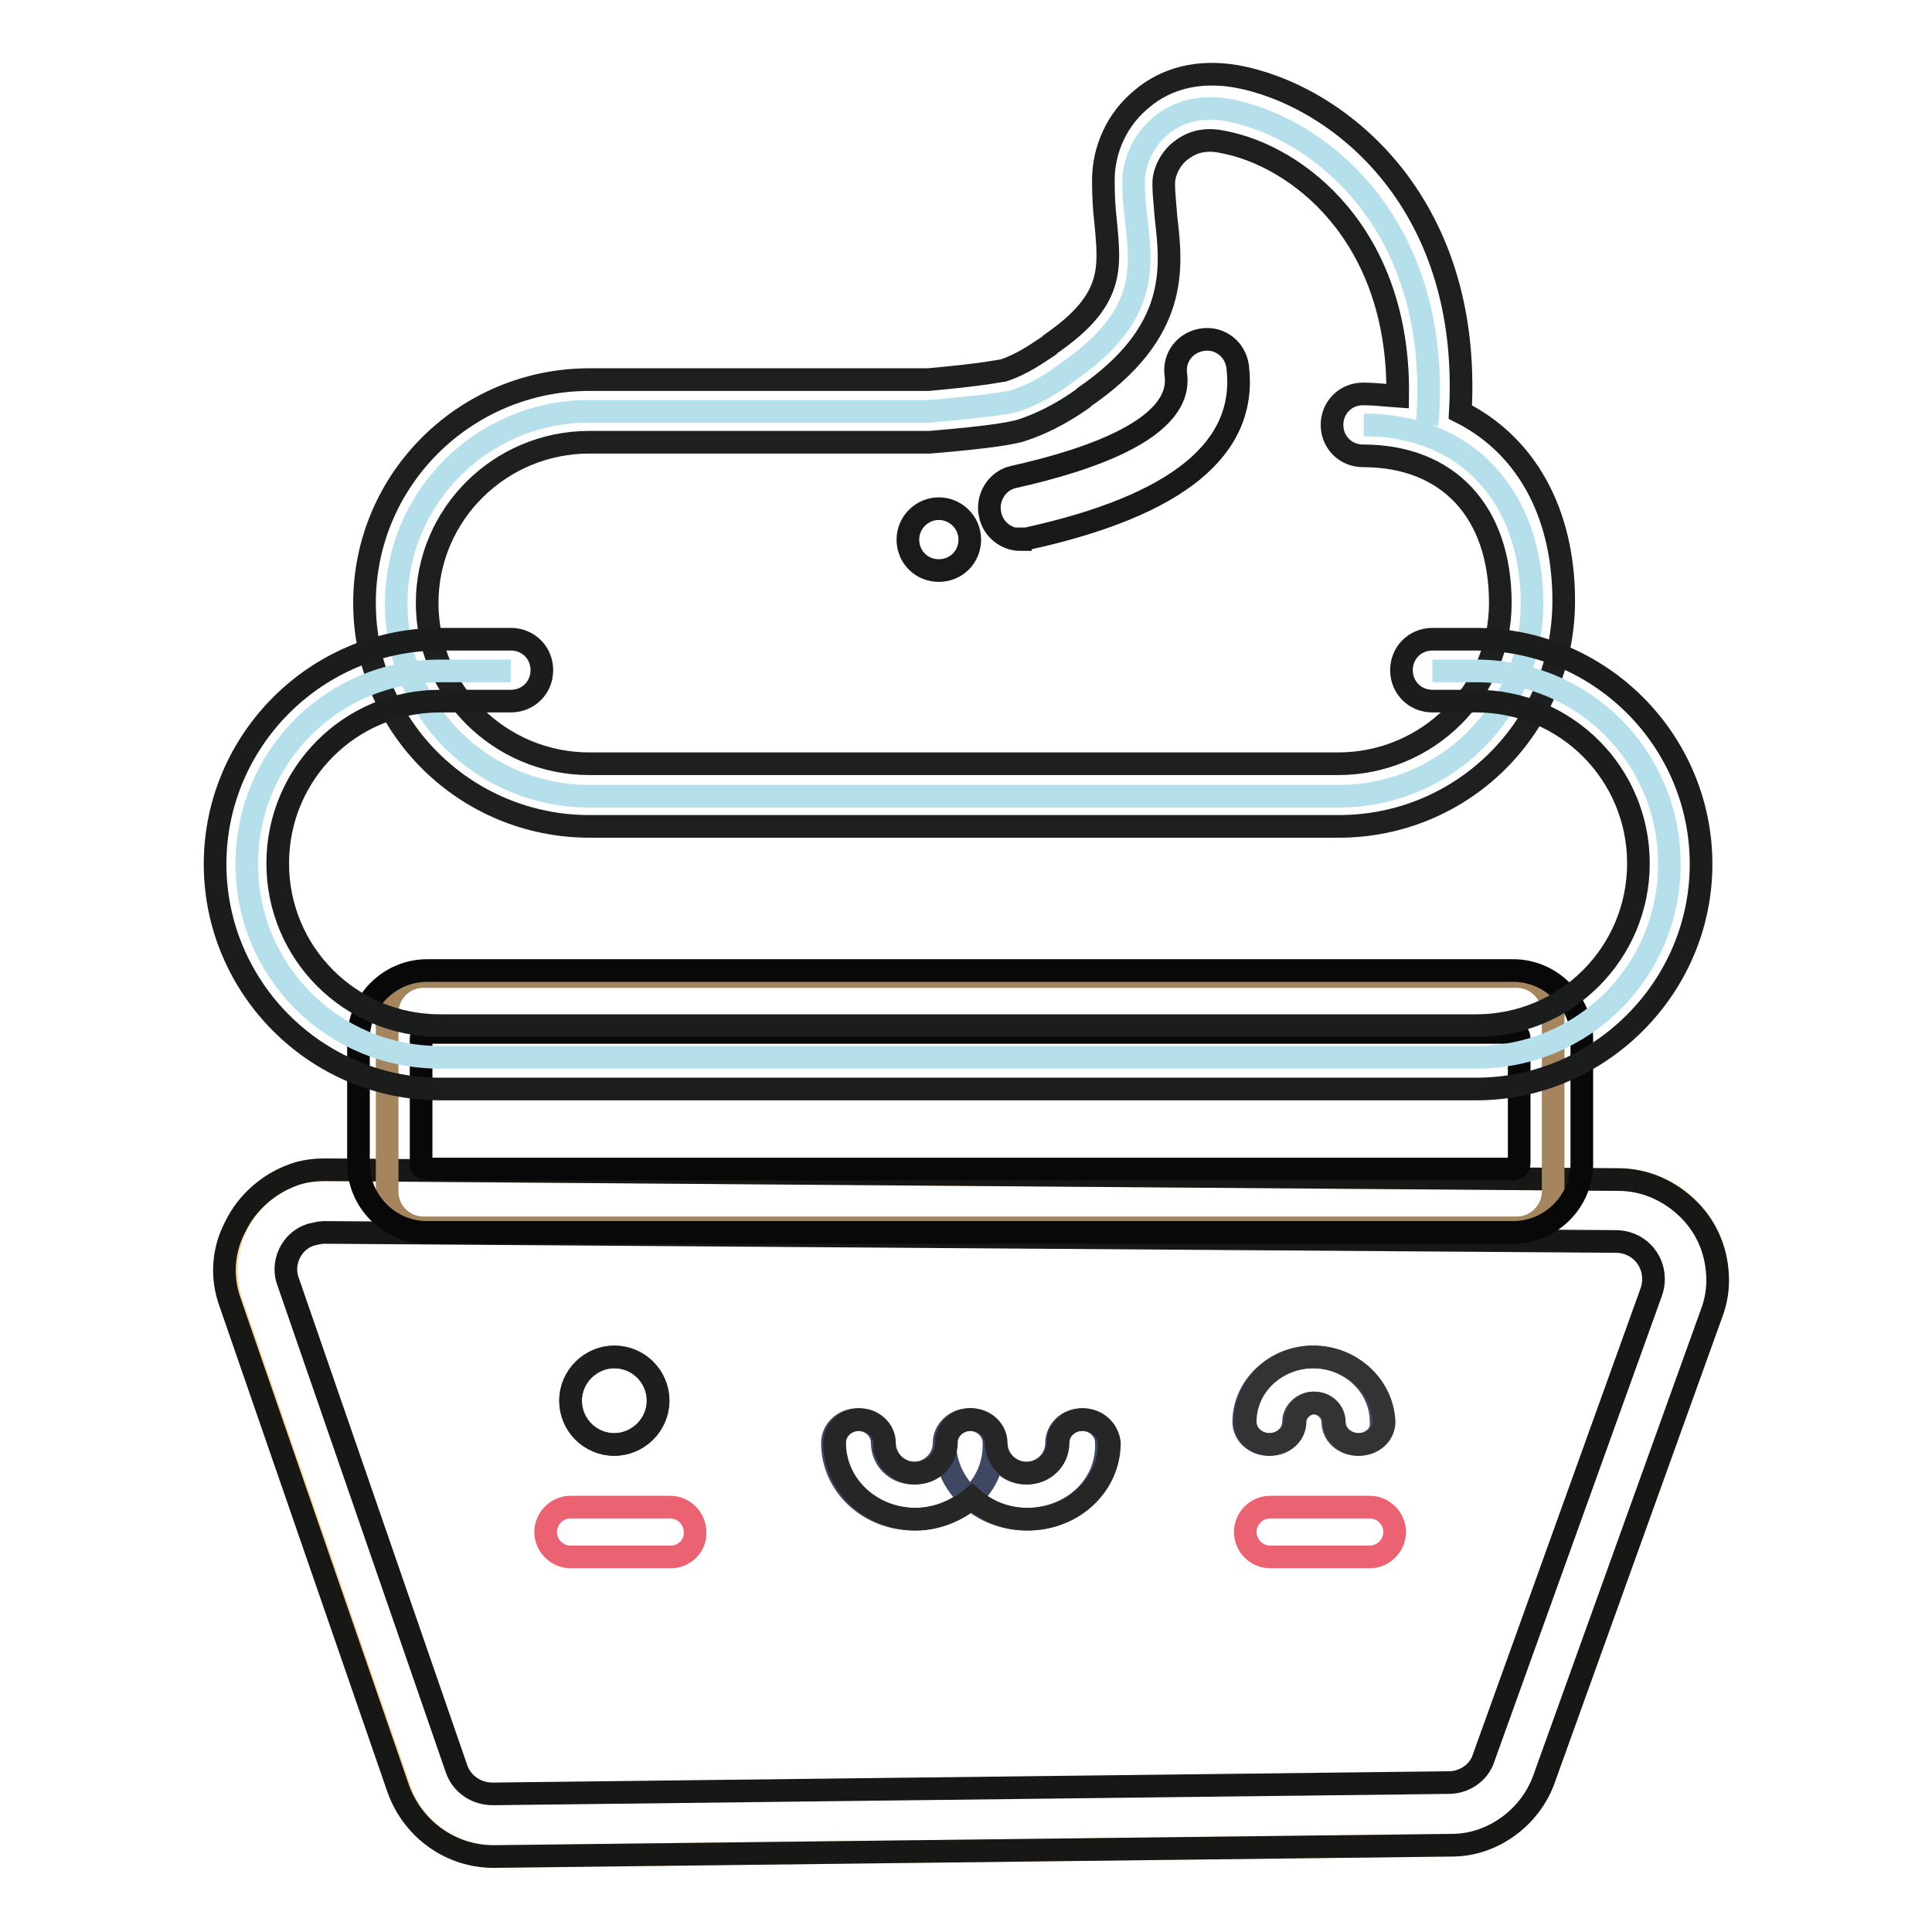
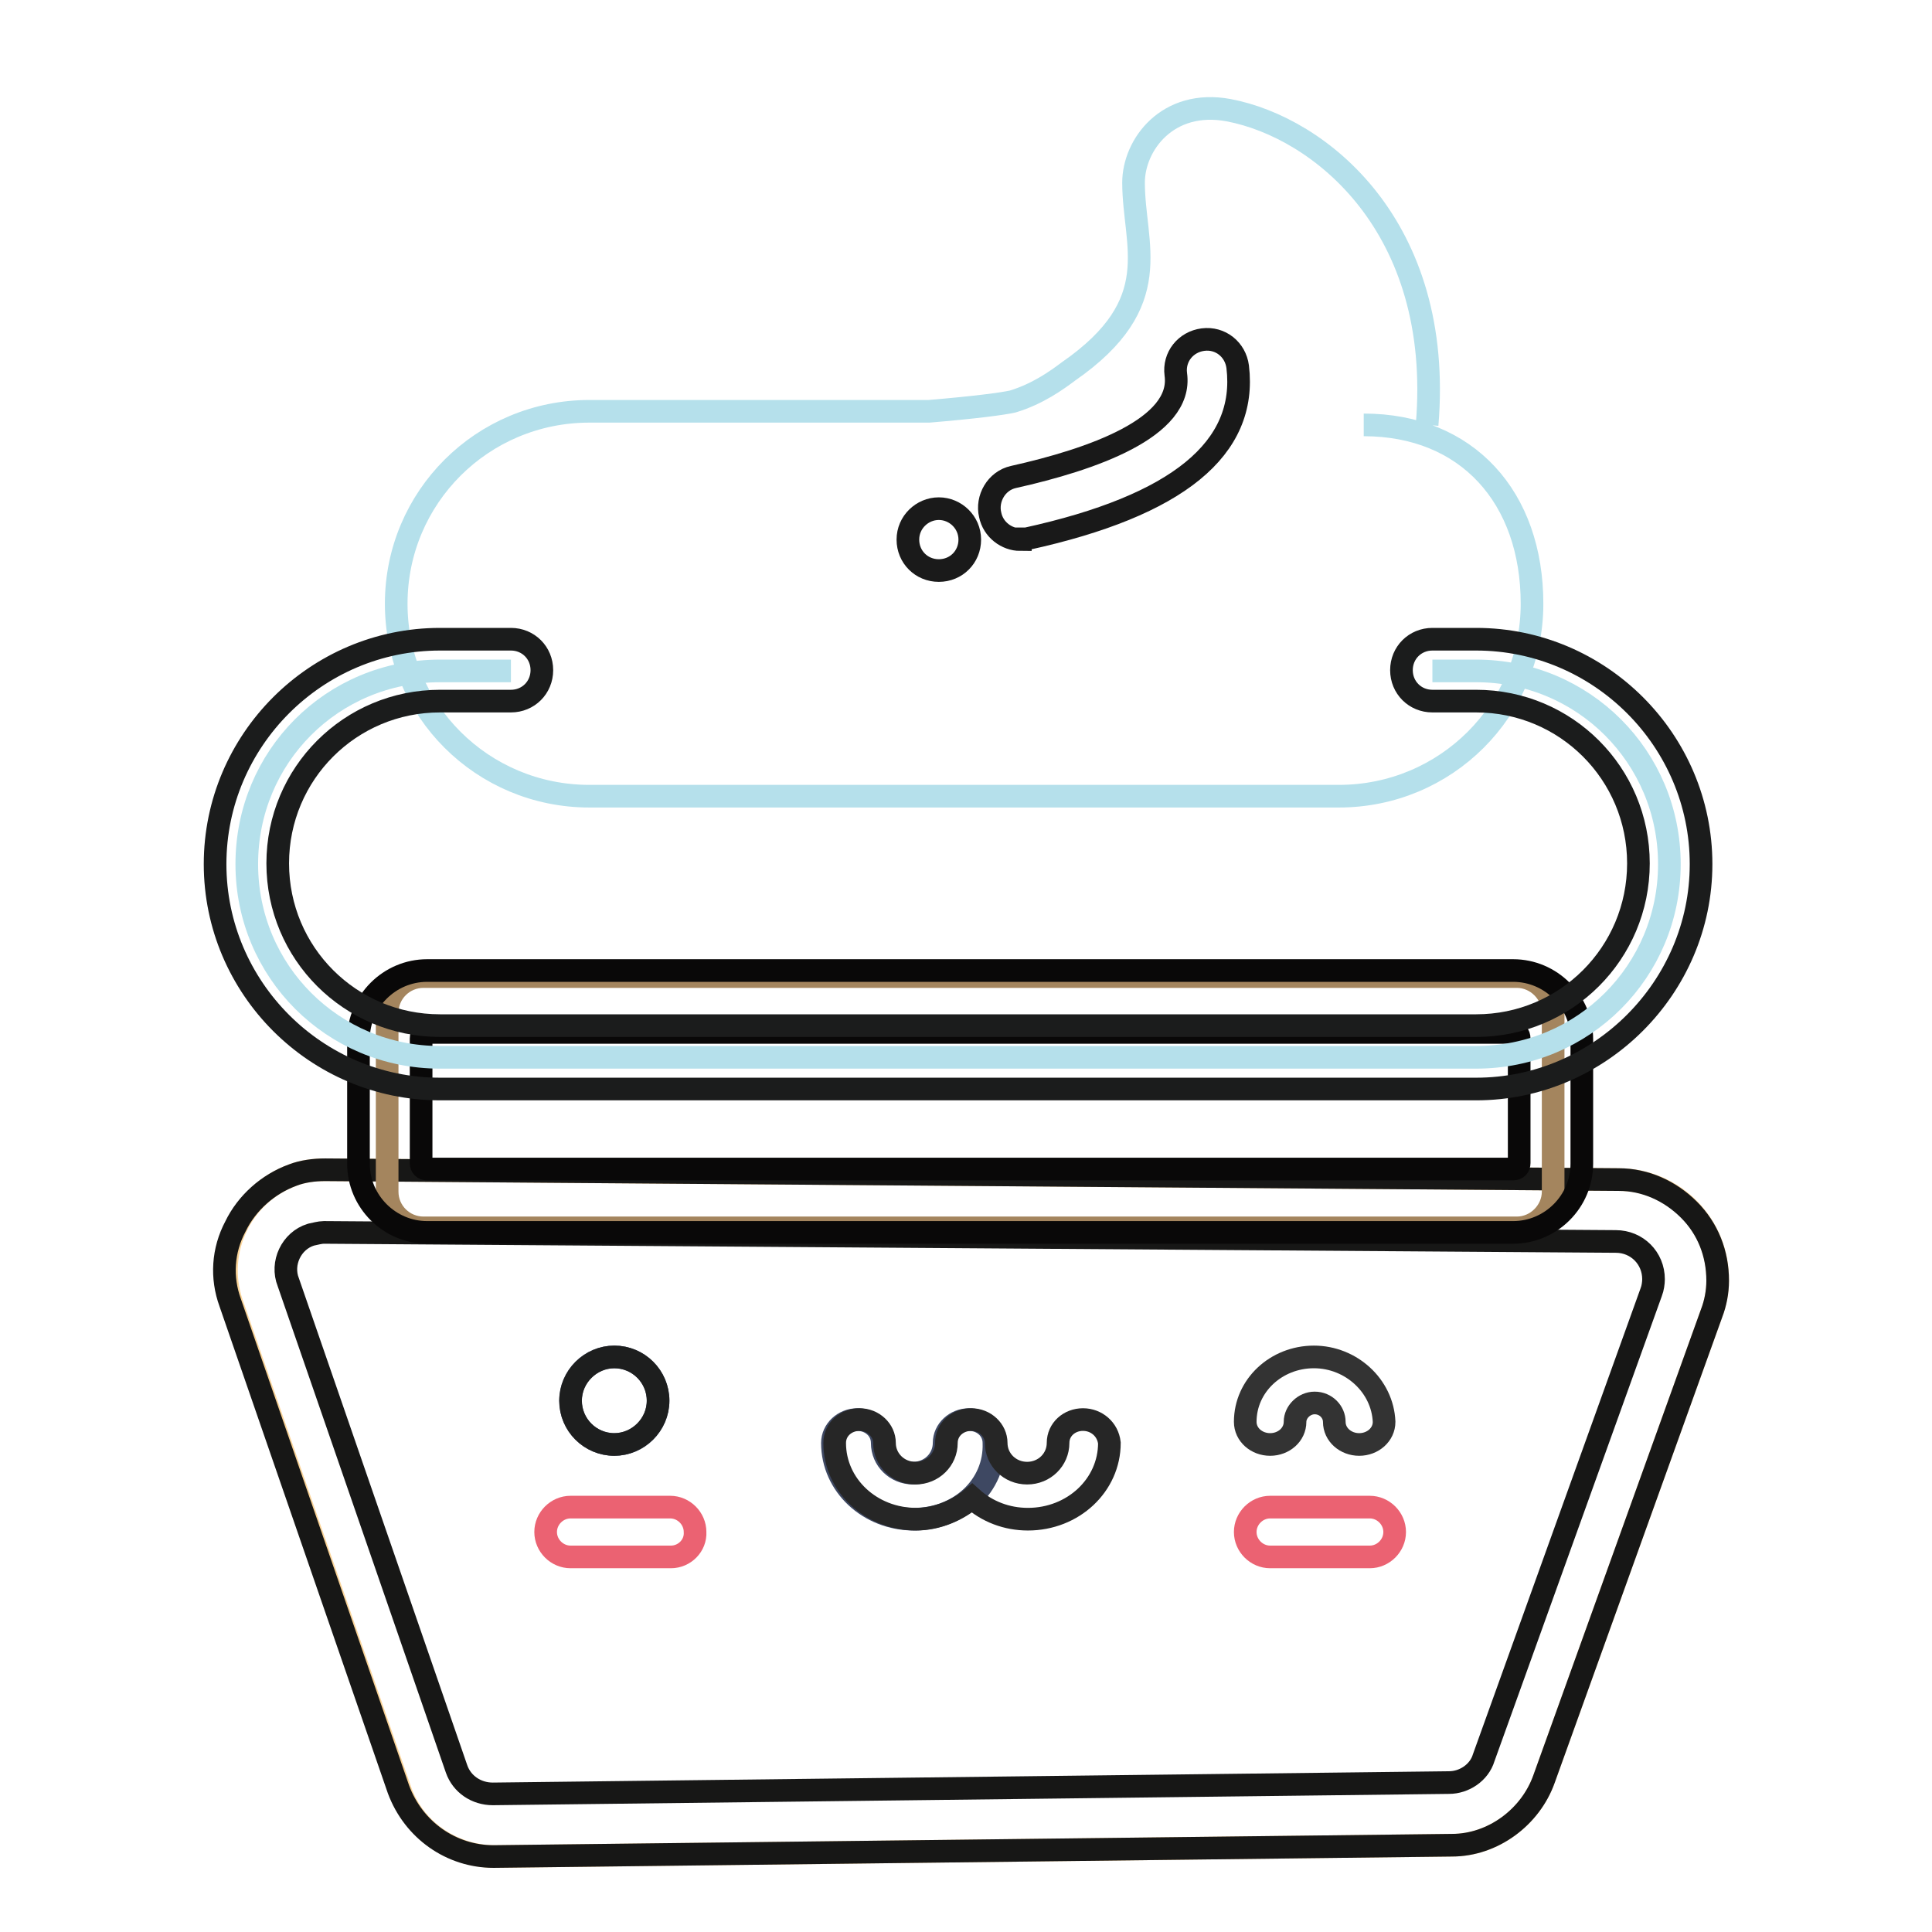
<svg xmlns="http://www.w3.org/2000/svg" version="1.1" x="0px" y="0px" viewBox="0 0 256 256" enable-background="new 0 0 256 256" xml:space="preserve">
  <g>
    <path stroke-width="3" fill-opacity="0" stroke="#fad499" d="M43.1,155l171.4,1.3c7.3,0,13.2,6,13.1,13.4c0,1.5-0.3,3-0.8,4.3l-22.2,61.7c-1.8,5.1-6.8,8.8-12.2,8.8 L65.6,246c-5.6,0-10.8-3.5-12.6-8.9l-22.3-64.5c-2.3-6.9,1.3-14.4,8.1-16.9C40.1,155.2,41.6,155,43.1,155z" />
    <path stroke-width="3" fill-opacity="0" stroke="#171716" d="M65.4,246c-5.6,0-10.6-3.5-12.6-8.9l-22.3-64.5c-1.2-3.3-1-6.9,0.7-10.1c1.5-3.1,4.3-5.6,7.6-6.8 c1.3-0.5,2.8-0.7,4.3-0.7l171.4,1.3c3.5,0,6.8,1.5,9.3,4c2.5,2.5,3.8,5.8,3.8,9.4c0,1.5-0.3,3-0.8,4.3l-22.2,61.7 c-1.8,5.1-6.8,8.8-12.2,8.8L65.4,246L65.4,246z M42.9,163.3c-0.5,0-1.2,0.2-1.7,0.3c-2.6,0.8-4,3.8-3,6.3l22.3,64.5 c0.7,2,2.6,3.3,4.8,3.3l126.7-1.5c2,0,4-1.3,4.6-3.3l22.2-61.7c0.2-0.5,0.3-1.2,0.3-1.7c0-2.8-2.2-5-5-5L42.9,163.3z" />
    <path stroke-width="3" fill-opacity="0" stroke="#3e4862" d="M75.6,185.6c0,3.2,2.6,5.8,5.8,5.8c3.2,0,5.8-2.6,5.8-5.8s-2.6-5.8-5.8-5.8 C78.2,179.8,75.6,182.4,75.6,185.6z" />
    <path stroke-width="3" fill-opacity="0" stroke="#eb6272" d="M88.9,206.3H75.6c-1.8,0-3.3-1.5-3.3-3.3c0-1.8,1.5-3.3,3.3-3.3h13.2c1.8,0,3.3,1.5,3.3,3.3 C92.2,204.8,90.7,206.3,88.9,206.3z M181.5,206.3h-13.2c-1.8,0-3.3-1.5-3.3-3.3c0-1.8,1.5-3.3,3.3-3.3h13.2c1.8,0,3.3,1.5,3.3,3.3 C184.8,204.8,183.3,206.3,181.5,206.3z" />
    <path stroke-width="3" fill-opacity="0" stroke="#3e4862" d="M121.1,201.3c-6,0-10.8-4.5-10.8-10.1c0-1.7,1.5-3.1,3.3-3.1c1.8,0,3.3,1.3,3.3,3.1c0,2.2,1.8,4,4.1,4 s4.1-1.8,4.1-4c0-1.7,1.5-3.1,3.3-3.1c1.8,0,3.3,1.3,3.3,3.1C131.9,196.9,127.1,201.3,121.1,201.3z" />
-     <path stroke-width="3" fill-opacity="0" stroke="#3e4862" d="M136,201.3c-6,0-10.8-4.5-10.8-10.1c0-1.7,1.5-3.1,3.3-3.1c1.8,0,3.3,1.3,3.3,3.1c0,2.2,1.8,4,4.1,4 c2.3,0,4.1-1.8,4.1-4c0-1.7,1.5-3.1,3.3-3.1c1.8,0,3.3,1.3,3.3,3.1C146.8,196.9,142,201.3,136,201.3L136,201.3z M179.9,191.4 c-1.8,0-3.3-1.3-3.3-3c0-1.3-1.2-2.5-2.6-2.5s-2.6,1.2-2.6,2.5c0,1.7-1.5,3-3.3,3s-3.3-1.3-3.3-3c0-4.6,4.1-8.6,9.1-8.6 c5,0,9.1,3.8,9.1,8.6C183.2,190.1,181.7,191.4,179.9,191.4L179.9,191.4z" />
    <path stroke-width="3" fill-opacity="0" stroke="#262626" d="M143.5,188.1c-1.8,0-3.3,1.3-3.3,3.1c0,2.2-1.8,4-4.1,4c-2.3,0-4.1-1.8-4.1-4c0-1.7-1.5-3.1-3.3-3.1 c-1.8,0-3.3,1.3-3.3,3.1c0,2.2-1.8,4-4.1,4s-4.1-1.8-4.1-4c0-1.7-1.5-3.1-3.3-3.1c-1.8,0-3.3,1.3-3.3,3.1c0,5.6,4.8,10.1,10.8,10.1 c2.8,0,5.5-1.2,7.4-2.8c2,1.8,4.6,2.8,7.4,2.8c6,0,10.8-4.5,10.8-10.1C146.8,189.4,145.3,188.1,143.5,188.1z" />
    <path stroke-width="3" fill-opacity="0" stroke="#1d1e1e" d="M81.4,179.8c-3.1,0-5.8,2.6-5.8,5.8s2.6,5.8,5.8,5.8c3.1,0,5.8-2.6,5.8-5.8S84.6,179.8,81.4,179.8z" />
    <path stroke-width="3" fill-opacity="0" stroke="#333333" d="M174.1,179.8c-5,0-9.1,3.8-9.1,8.6c0,1.7,1.5,3,3.3,3c1.8,0,3.3-1.3,3.3-3c0-1.3,1.2-2.5,2.6-2.5 c1.5,0,2.6,1.2,2.6,2.5c0,1.7,1.5,3,3.3,3c1.8,0,3.3-1.3,3.3-3C183.2,183.6,179,179.8,174.1,179.8L174.1,179.8z" />
    <path stroke-width="3" fill-opacity="0" stroke="#a4855e" d="M56.1,129.4H201c2.6,0,4.8,2.2,4.8,4.8v23.7c0,2.6-2.2,4.8-4.8,4.8H56.1c-2.6,0-4.8-2.1-4.8-4.8v-23.7 C51.3,131.5,53.5,129.4,56.1,129.4z" />
    <path stroke-width="3" fill-opacity="0" stroke="#090808" d="M200.5,163.3H56.6c-5,0-9.1-4.1-9.1-9.1v-16.5c0-5,4.1-9.1,9.1-9.1h143.9c5,0,9.1,4.1,9.1,9.1v16.5 C209.6,159.2,205.5,163.3,200.5,163.3z M56.6,136.8c-0.5,0-0.8,0.3-0.8,0.8v16.5c0,0.5,0.3,0.8,0.8,0.8h143.9 c0.5,0,0.8-0.3,0.8-0.8v-16.5c0-0.5-0.3-0.8-0.8-0.8H56.6z" />
    <path stroke-width="3" fill-opacity="0" stroke="#b5e0eb" d="M180.7,56.3c13.7,0,22.3,9.6,22.3,23.7c0,14.1-11.4,25.5-25.6,25.5H78.1c-14.2,0-25.6-11.4-25.6-25.5 c0-14.1,11.4-25.5,25.6-25.5h45c6-0.5,9.8-1,11.1-1.3c3.3-1,5.8-2.8,7.4-4c13.1-9.1,8.6-16.7,8.6-25c0-5,4.5-11.1,12.6-9.6 c12.1,2.3,28.5,15.4,26.3,41.7" />
-     <path stroke-width="3" fill-opacity="0" stroke="#1e1f1f" d="M177.4,109.5H78.1c-16.4,0-29.8-13.2-29.8-29.6c0-16.4,13.4-29.6,29.8-29.6H123c7.8-0.7,9.6-1.2,9.9-1.2 c2.5-0.8,4.6-2.3,6.1-3.3l0.2-0.2c8.4-5.8,7.9-9.9,7.3-16.2c-0.2-1.7-0.3-3.5-0.3-5.5c0-4.1,1.8-8.1,5.1-10.8 c3.3-2.8,7.6-3.8,12.4-3c13.1,2.3,31.4,16.2,29.8,44.5c8.6,4.3,13.7,13.2,13.7,25C207.2,96.3,193.8,109.5,177.4,109.5L177.4,109.5z  M78.1,58.6c-11.9,0-21.5,9.6-21.5,21.3c0,11.7,9.6,21.3,21.5,21.3h99.2c11.9,0,21.5-9.6,21.5-21.3c0-12.1-6.9-19.5-18.2-19.5 c-2.3,0-4.1-1.8-4.1-4.1s1.8-4.1,4.1-4.1c1.7,0,3.1,0.2,4.6,0.3c0.3-21.5-13.4-31.9-23.2-33.7c-2.3-0.5-4.1,0-5.6,1.2 c-1.3,1-2.2,2.8-2.2,4.3c0,1.5,0.2,3,0.3,4.5c0.8,6.8,1.7,15.2-10.8,23.8l-0.2,0.2c-1.7,1.2-4.6,3.1-8.4,4.3 c-1.2,0.3-3.5,0.8-11.9,1.5H78.1V58.6z" />
    <path stroke-width="3" fill-opacity="0" stroke="#1a1a1a" d="M120.3,71.5c0,2.3,1.8,4.1,4.1,4.1c2.3,0,4.1-1.8,4.1-4.1c0,0,0,0,0,0c0-2.3-1.9-4.1-4.1-4.1 S120.3,69.2,120.3,71.5z" />
    <path stroke-width="3" fill-opacity="0" stroke="#b5e0eb" d="M189.8,88.9h5.8c14.2,0,25.6,11.4,25.6,25.6s-11.4,25.6-25.6,25.6H58.3c-14.2,0-25.6-11.4-25.6-25.6 S44,88.9,58.3,88.9h9.4" />
    <path stroke-width="3" fill-opacity="0" stroke="#1b1c1c" d="M195.6,144.3H58.3c-16.4,0-29.8-13.4-29.8-29.8s13.4-29.8,29.8-29.8h9.4c2.3,0,4.1,1.8,4.1,4.1 c0,2.3-1.8,4.1-4.1,4.1h-9.4c-11.9,0-21.5,9.6-21.5,21.5c0,11.9,9.6,21.5,21.5,21.5h137.3c11.9,0,21.5-9.6,21.5-21.5 c0-11.9-9.6-21.5-21.5-21.5h-5.8c-2.3,0-4.1-1.8-4.1-4.1c0-2.3,1.8-4.1,4.1-4.1h5.8c16.4,0,29.8,13.4,29.8,29.8 S211.9,144.3,195.6,144.3L195.6,144.3z" />
    <path stroke-width="3" fill-opacity="0" stroke="#191919" d="M135.2,71.5c-1.8,0-3.6-1.3-4-3.3c-0.5-2.1,0.8-4.5,3.1-5c10.3-2.3,22.5-6.5,21.5-13.6 c-0.3-2.3,1.3-4.3,3.6-4.6c2.3-0.3,4.3,1.3,4.6,3.6c1.3,10.8-7.9,18.4-28,22.8H135.2z" />
  </g>
</svg>